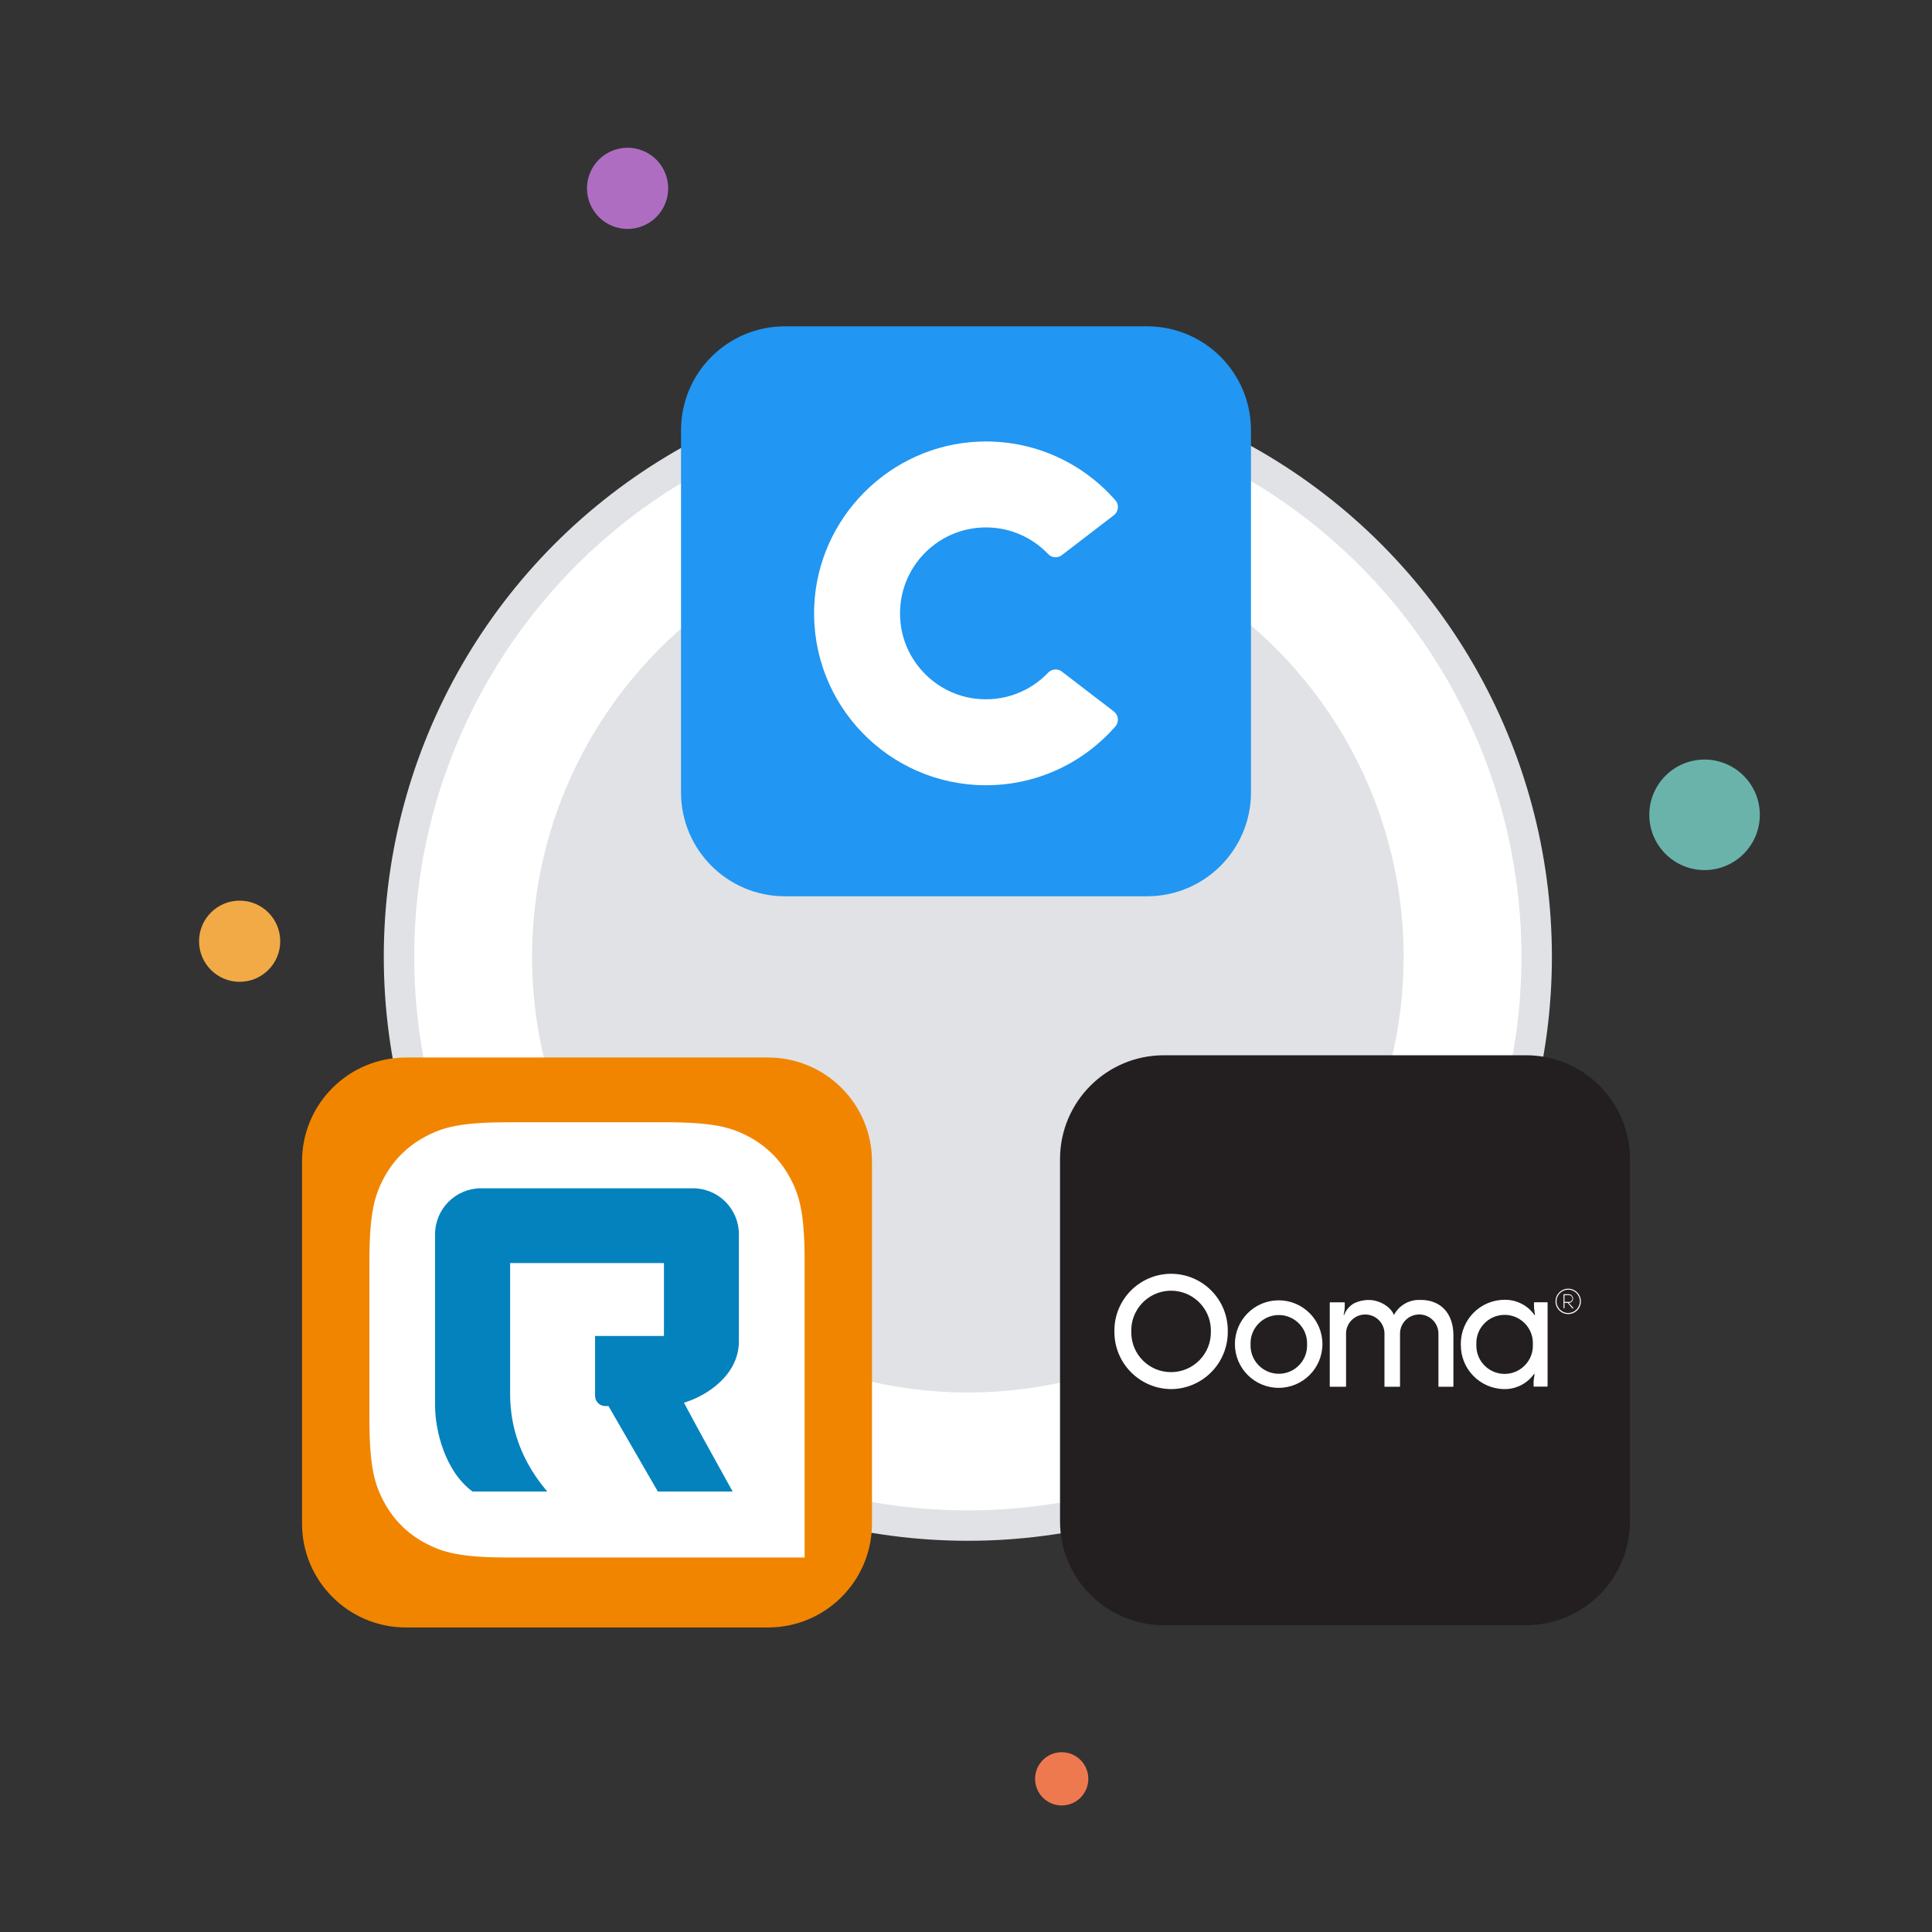
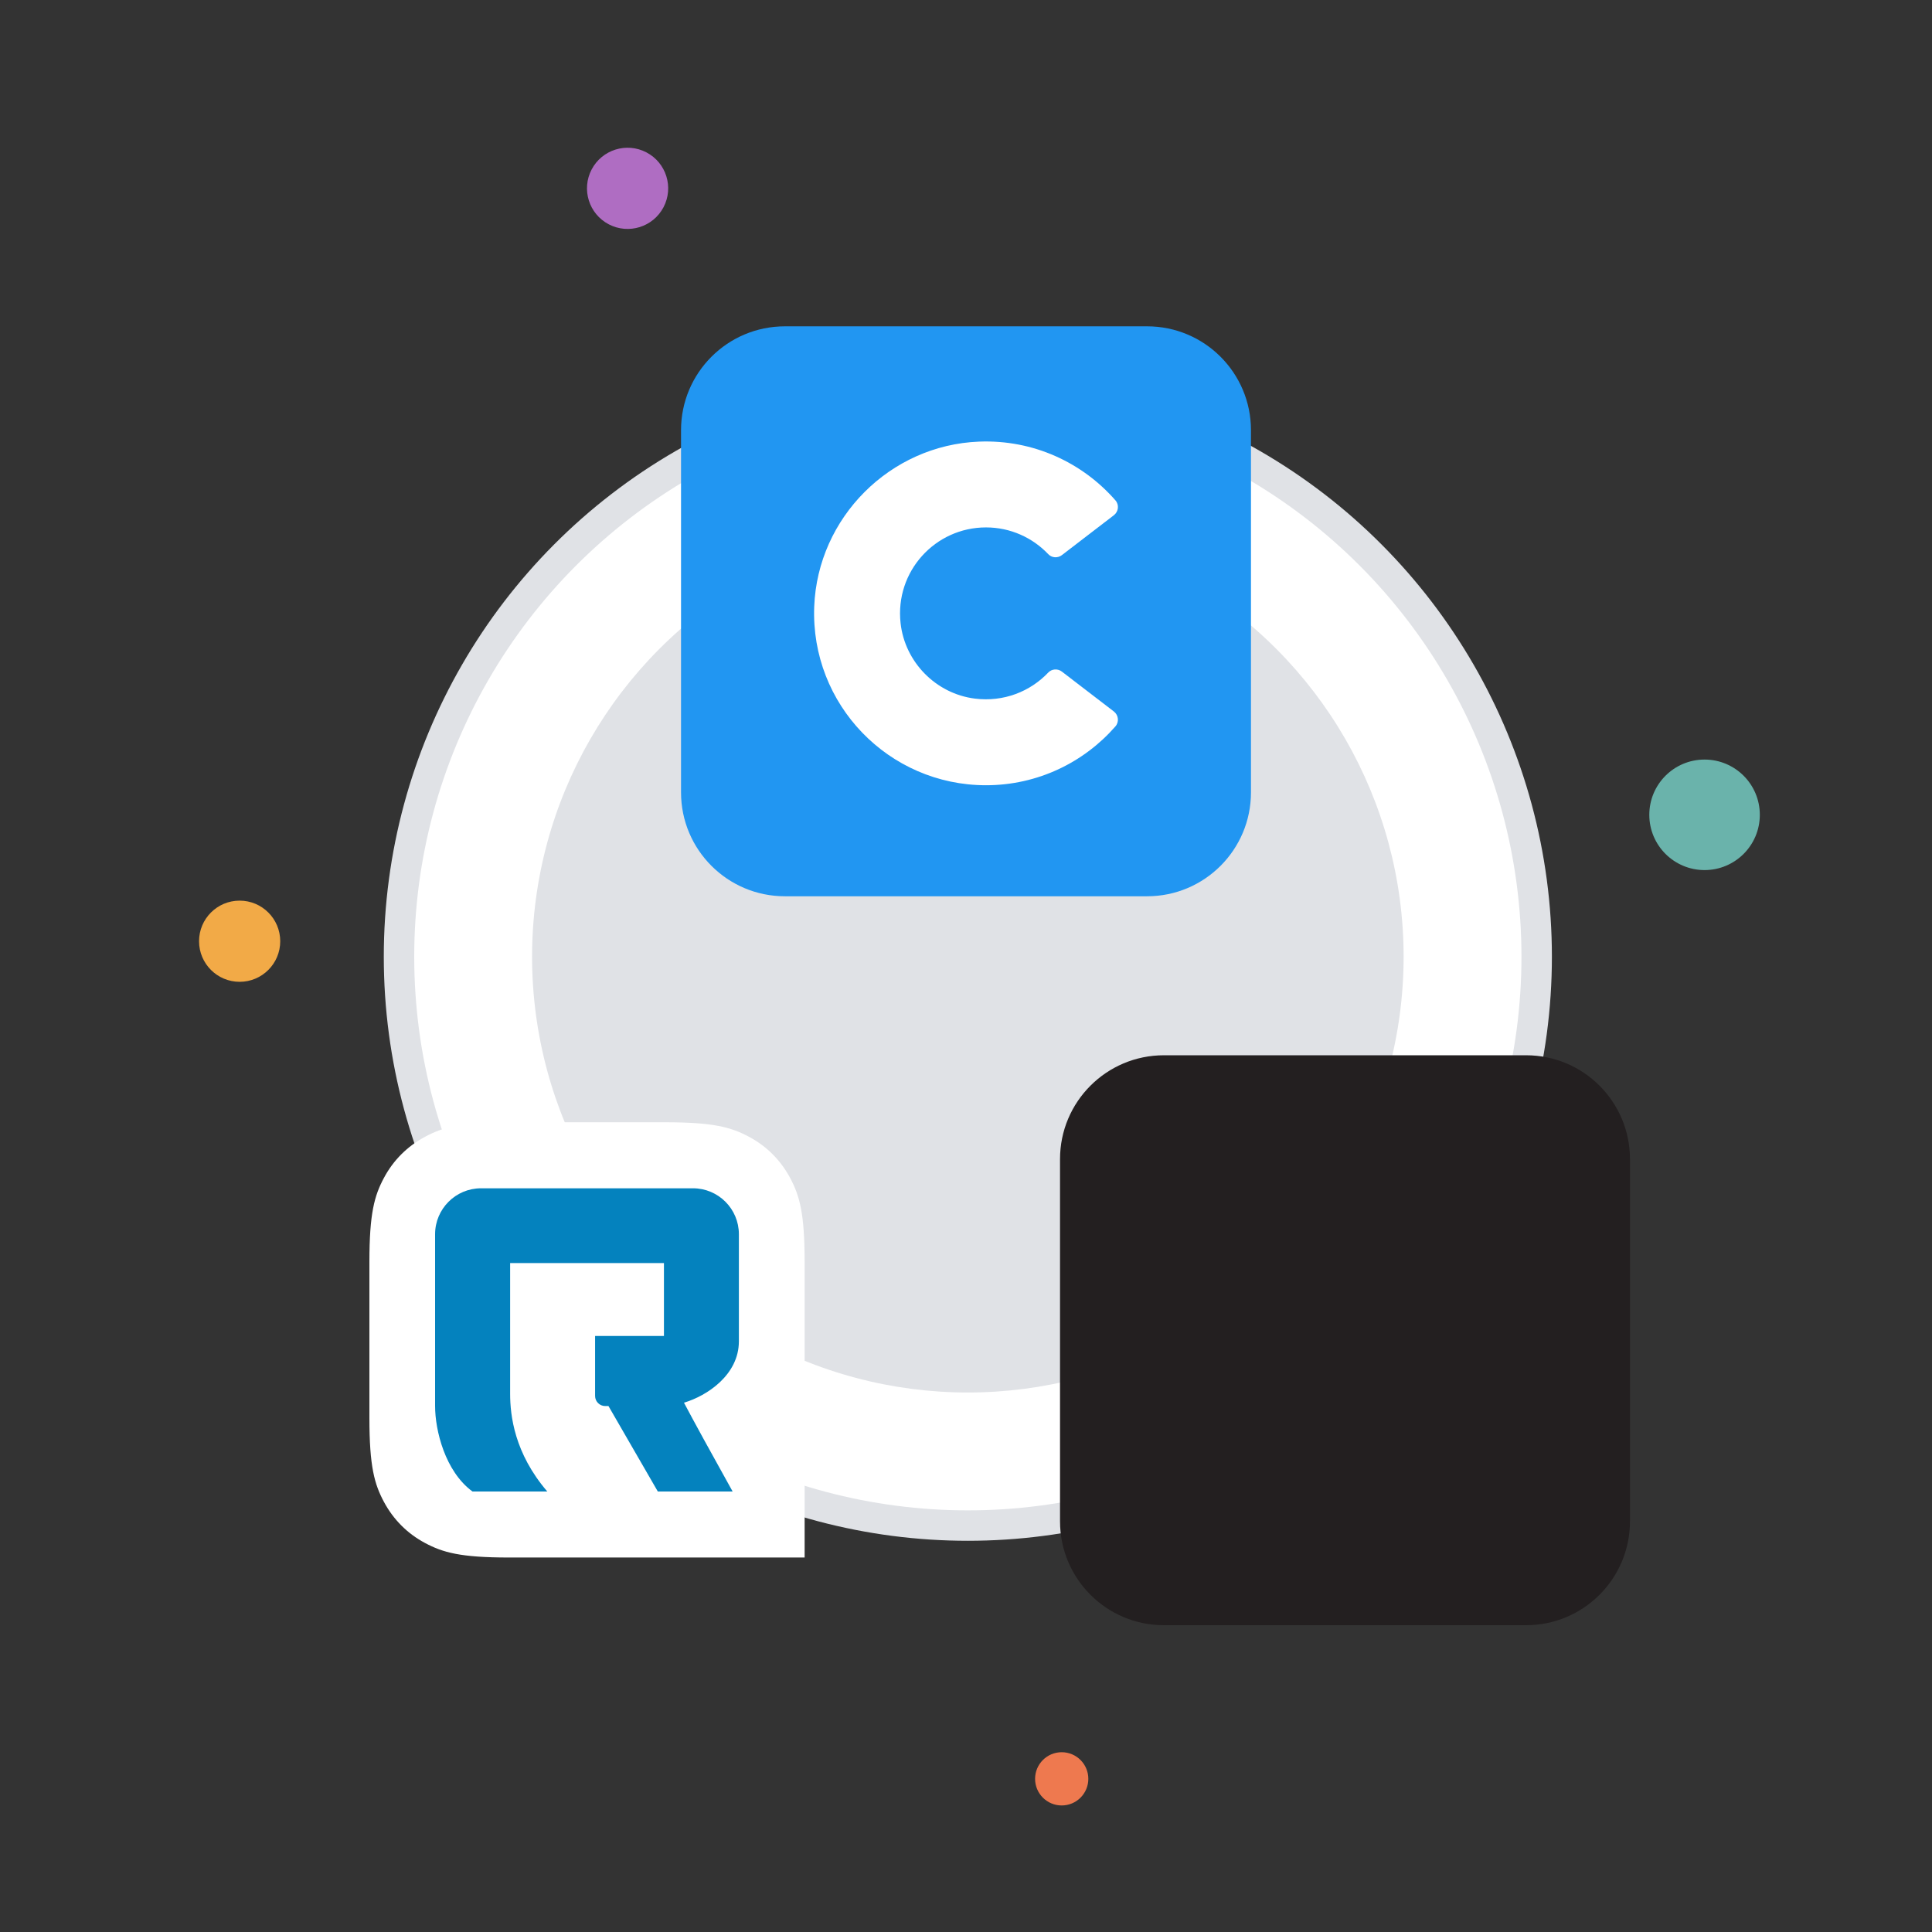
<svg xmlns="http://www.w3.org/2000/svg" version="1.1" id="Layer_1" x="0px" y="0px" viewBox="0 0 1080 1080" style="enable-background:new 0 0 1080 1080;" xml:space="preserve">
  <rect x="0" y="0" width="1080" height="1080" fill="#333333" stroke="none" />
  <style type="text/css">
	.st0{fill:#E0E2E6;}
	.st1{fill:#FFFFFF;}
	.st2{fill:#F2AA47;}
	.st3{fill:#EE794F;}
	.st4{fill:#AF6DC2;}
	.st5{fill:#6AB3AB;}
	.st6{fill:#F18500;}
	.st7{fill:#0482BE;}
	.st8{fill:#231F20;}
	.st9{fill:#2196F2;}
	.st10{fill-rule:evenodd;clip-rule:evenodd;fill:#FFFFFF;}
</style>
  <circle class="st0" cx="541.03" cy="534.82" r="326.49" />
  <circle class="st1" cx="541.03" cy="534.82" r="309.48" />
  <circle class="st0" cx="541.03" cy="534.82" r="243.6" />
  <circle class="st2" cx="133.96" cy="526.15" r="22.69" />
  <circle class="st3" cx="593.5" cy="994.38" r="14.88" />
  <ellipse transform="matrix(0.464 -0.886 0.886 0.464 94.691 367.231)" class="st4" cx="350.83" cy="105.36" rx="22.69" ry="22.69" />
  <circle class="st5" cx="952.86" cy="455.49" r="30.89" />
  <g>
-     <path class="st6" d="M429.36,909.76H226.91c-32.08,0-58.07-26-58.07-58.07V649.23c0-32.08,26-58.07,58.07-58.07h202.46   c32.08,0,58.07,26,58.07,58.07v202.45C487.44,883.76,461.44,909.76,429.36,909.76z" />
    <path id="Rectangle-3_00000090996414500635432170000006208843602491998391_" class="st1" d="M284.47,627.35h87.35   c27.12,0,36.94,2.82,46.86,8.11c9.92,5.29,17.68,13.09,23,23c5.29,9.92,8.11,19.74,8.11,46.86v165.34H284.47   c-27.12,0-36.94-2.82-46.86-8.11c-9.92-5.29-17.68-13.09-23-23c-5.29-9.92-8.11-19.74-8.11-46.86v-87.37   c0-27.12,2.82-36.94,8.11-46.86c5.29-9.92,13.09-17.68,23-23S257.35,627.35,284.47,627.35z" />
    <path id="Path_00000129906201455544590360000010729493630029877689_" class="st7" d="M268.9,664.26h118.48   c14.16,0,25.66,11.5,25.66,25.66v59.88c0,18.75-17.81,30.5-30.7,34.31c5.8,10.93,14.86,27.5,27.21,49.65h-41.82l-27.59-47.77h-1.81   c-3.13,0-5.67-2.54-5.67-5.67v-33.52h38.49v-40.74h-85.98v73.05c0,12.16,2.38,33.23,20.78,54.65h-41.82   c-15.36-11.25-20.91-34.25-20.91-47.77v-96.06C243.23,675.76,254.74,664.26,268.9,664.26z" />
  </g>
  <path class="st8" d="M853.09,908.5H650.63c-32.08,0-58.07-26-58.07-58.07V647.97c0-32.08,26-58.07,58.07-58.07h202.46  c32.08,0,58.07,26,58.07,58.07v202.46C911.16,882.49,885.16,908.5,853.09,908.5z" />
  <path class="st9" d="M641.23,501.02H438.77c-32.08,0-58.07-26-58.07-58.07V240.49c0-32.08,26-58.07,58.07-58.07h202.46  c32.08,0,58.07,26,58.07,58.07v202.46C699.3,475.02,673.31,501.02,641.23,501.02z" />
  <g>
    <g>
      <path class="st10" d="M585.97,375.97c-10.06,10.58-24.88,16.58-41.04,14.55c-21.74-2.74-39.1-20.4-41.5-42.18    c-3.2-28.98,19.41-53.51,47.74-53.51c13.71,0,26.07,5.75,34.82,14.96c2,2.11,5.3,2.3,7.61,0.53l29.06-22.3    c2.61-2.01,3.06-5.82,0.89-8.3c-18.4-21.07-45.83-34.05-76.27-32.85c-49.72,1.96-90.18,42.44-92.12,92.17    c-2.13,54.81,41.67,99.92,96.01,99.92c28.86,0,54.74-12.74,72.35-32.89c2.18-2.49,1.76-6.33-0.87-8.35l-29.05-22.29    C591.27,373.65,587.97,373.86,585.97,375.97z" />
    </g>
  </g>
-   <path class="st1" d="M739.24,751.35c0,13.51-10.95,24.46-24.46,24.46c-13.51,0-24.46-10.95-24.46-24.46s10.95-24.46,24.46-24.46  C728.3,726.89,739.24,737.84,739.24,751.35 M699.07,751.53c-0.34,8.72,6.46,16.07,15.18,16.41c8.72,0.34,16.07-6.46,16.41-15.18  c0.02-0.4,0.02-0.82,0-1.22c0.34-8.72-6.46-16.07-15.18-16.41s-16.07,6.46-16.41,15.18C699.06,750.72,699.06,751.13,699.07,751.53   M654.65,767.03c-12.26,0.04-22.22-9.86-22.26-22.11c0-0.14,0-0.29,0-0.43c-0.4-12.28,9.24-22.57,21.52-22.97  c12.28-0.4,22.57,9.24,22.97,21.52c0.02,0.48,0.02,0.97,0,1.45c0.16,12.29-9.68,22.38-21.98,22.54  C654.83,767.03,654.74,767.03,654.65,767.03 M654.53,712.05c-17.55,0.12-31.68,14.43-31.58,31.99c0,0.13,0,0.25,0.01,0.39  c-0.08,17.61,14.12,31.97,31.74,32.09c17.58-0.15,31.73-14.5,31.63-32.09c0.35-17.52-13.56-32.01-31.09-32.37  C655.01,712.05,654.77,712.05,654.53,712.05 M876.64,720.39c-3.91,0-7.09,3.17-7.09,7.09c0,3.91,3.17,7.09,7.09,7.09  c3.91,0,7.09-3.17,7.09-7.09C883.73,723.56,880.55,720.39,876.64,720.39 M876.64,733.98c-3.6,0-6.52-2.92-6.52-6.52  c0-3.6,2.92-6.52,6.52-6.52s6.52,2.92,6.52,6.52C883.14,731.05,880.23,733.96,876.64,733.98 M874.56,727.79v-3.78h2.53  c1.05,0,1.89,0.84,1.89,1.89s-0.84,1.89-1.89,1.89H874.56z M877.09,723.49h-3.07v7.87h0.54v-3.03h1.77l2.67,3.03h0.76l-2.83-3.03  l0,0c1.34,0,2.42-1.09,2.42-2.42s-1.09-2.42-2.42-2.42 M794.22,726.7c-6.16-0.4-12,2.82-14.93,8.25c0,0,0,0.12-0.14,0.12  c-0.03-0.03-0.03-0.08,0-0.12c-1.75-4.46-8.03-8.25-13.87-8.25c-2.89-0.05-5.76,0.59-8.37,1.86c-2.54,1.45-4.5,3.75-5.51,6.5  c0,0.14-0.33,0-0.3,0l0.29-1.56c0.22-1.06,0.33-2.15,0.33-3.24v-2.01c0-0.13-0.11-0.24-0.24-0.24h-7.9  c-0.12-0.02-0.22,0.07-0.24,0.19c0,0.02,0,0.03,0,0.05v46.71c-0.02,0.13,0.08,0.24,0.21,0.26c0.01,0,0.02,0,0.03,0h8.63  c0.13,0,0.24-0.11,0.24-0.24v-28.92c-0.28-5.93,4.3-10.97,10.23-11.24s10.97,4.3,11.24,10.23c0.02,0.34,0.02,0.67,0,1v28.92  c-0.02,0.12,0.07,0.22,0.19,0.24c0.02,0,0.03,0,0.05,0h8.22c0.13,0,0.24-0.11,0.24-0.24v-28.92c-0.28-5.93,4.3-10.97,10.23-11.24  c5.93-0.28,10.97,4.3,11.24,10.23c0.02,0.34,0.02,0.67,0,1v28.92c0,0.13,0.11,0.24,0.24,0.24h7.87c0.14,0,0.26-0.12,0.26-0.26l0,0  v-28.52c0-12.03-6.9-19.76-18.22-19.76h-0.03V726.7z M864.97,727.97h-7.23c-0.13,0.01-0.23,0.11-0.24,0.24v1.18  c-0.03,1.19,0.06,2.37,0.26,3.54l0.29,2.15c-0.03,0.08-0.12,0.1-0.19,0.08c-0.03-0.02-0.06-0.04-0.08-0.08  c-3.79-5.37-9.97-8.54-16.54-8.49c-13.55-0.05-24.57,10.88-24.62,24.43c0,0.1,0,0.2,0,0.31v0.52c-0.07,13.55,10.86,24.59,24.4,24.67  c6.56,0.04,12.74-3.13,16.54-8.49c0.03-0.08,0.12-0.1,0.19-0.08c0.03,0.02,0.06,0.04,0.08,0.08l-0.29,2.13  c-0.2,1.18-0.3,2.37-0.26,3.57v1.16c0,0.13,0.11,0.24,0.24,0.24h7.35c0.13,0,0.24-0.11,0.24-0.24v-46.68  c0.01-0.09-0.04-0.19-0.12-0.24H864.97L864.97,727.97z M856.88,751.6c0.34,8.72-6.46,16.07-15.18,16.41  c-8.72,0.34-16.07-6.46-16.41-15.18c-0.02-0.4-0.02-0.82,0-1.22v-0.17c-0.34-8.72,6.46-16.07,15.18-16.41s16.07,6.46,16.41,15.18  c0.02,0.4,0.02,0.82,0,1.22V751.6z" />
</svg>